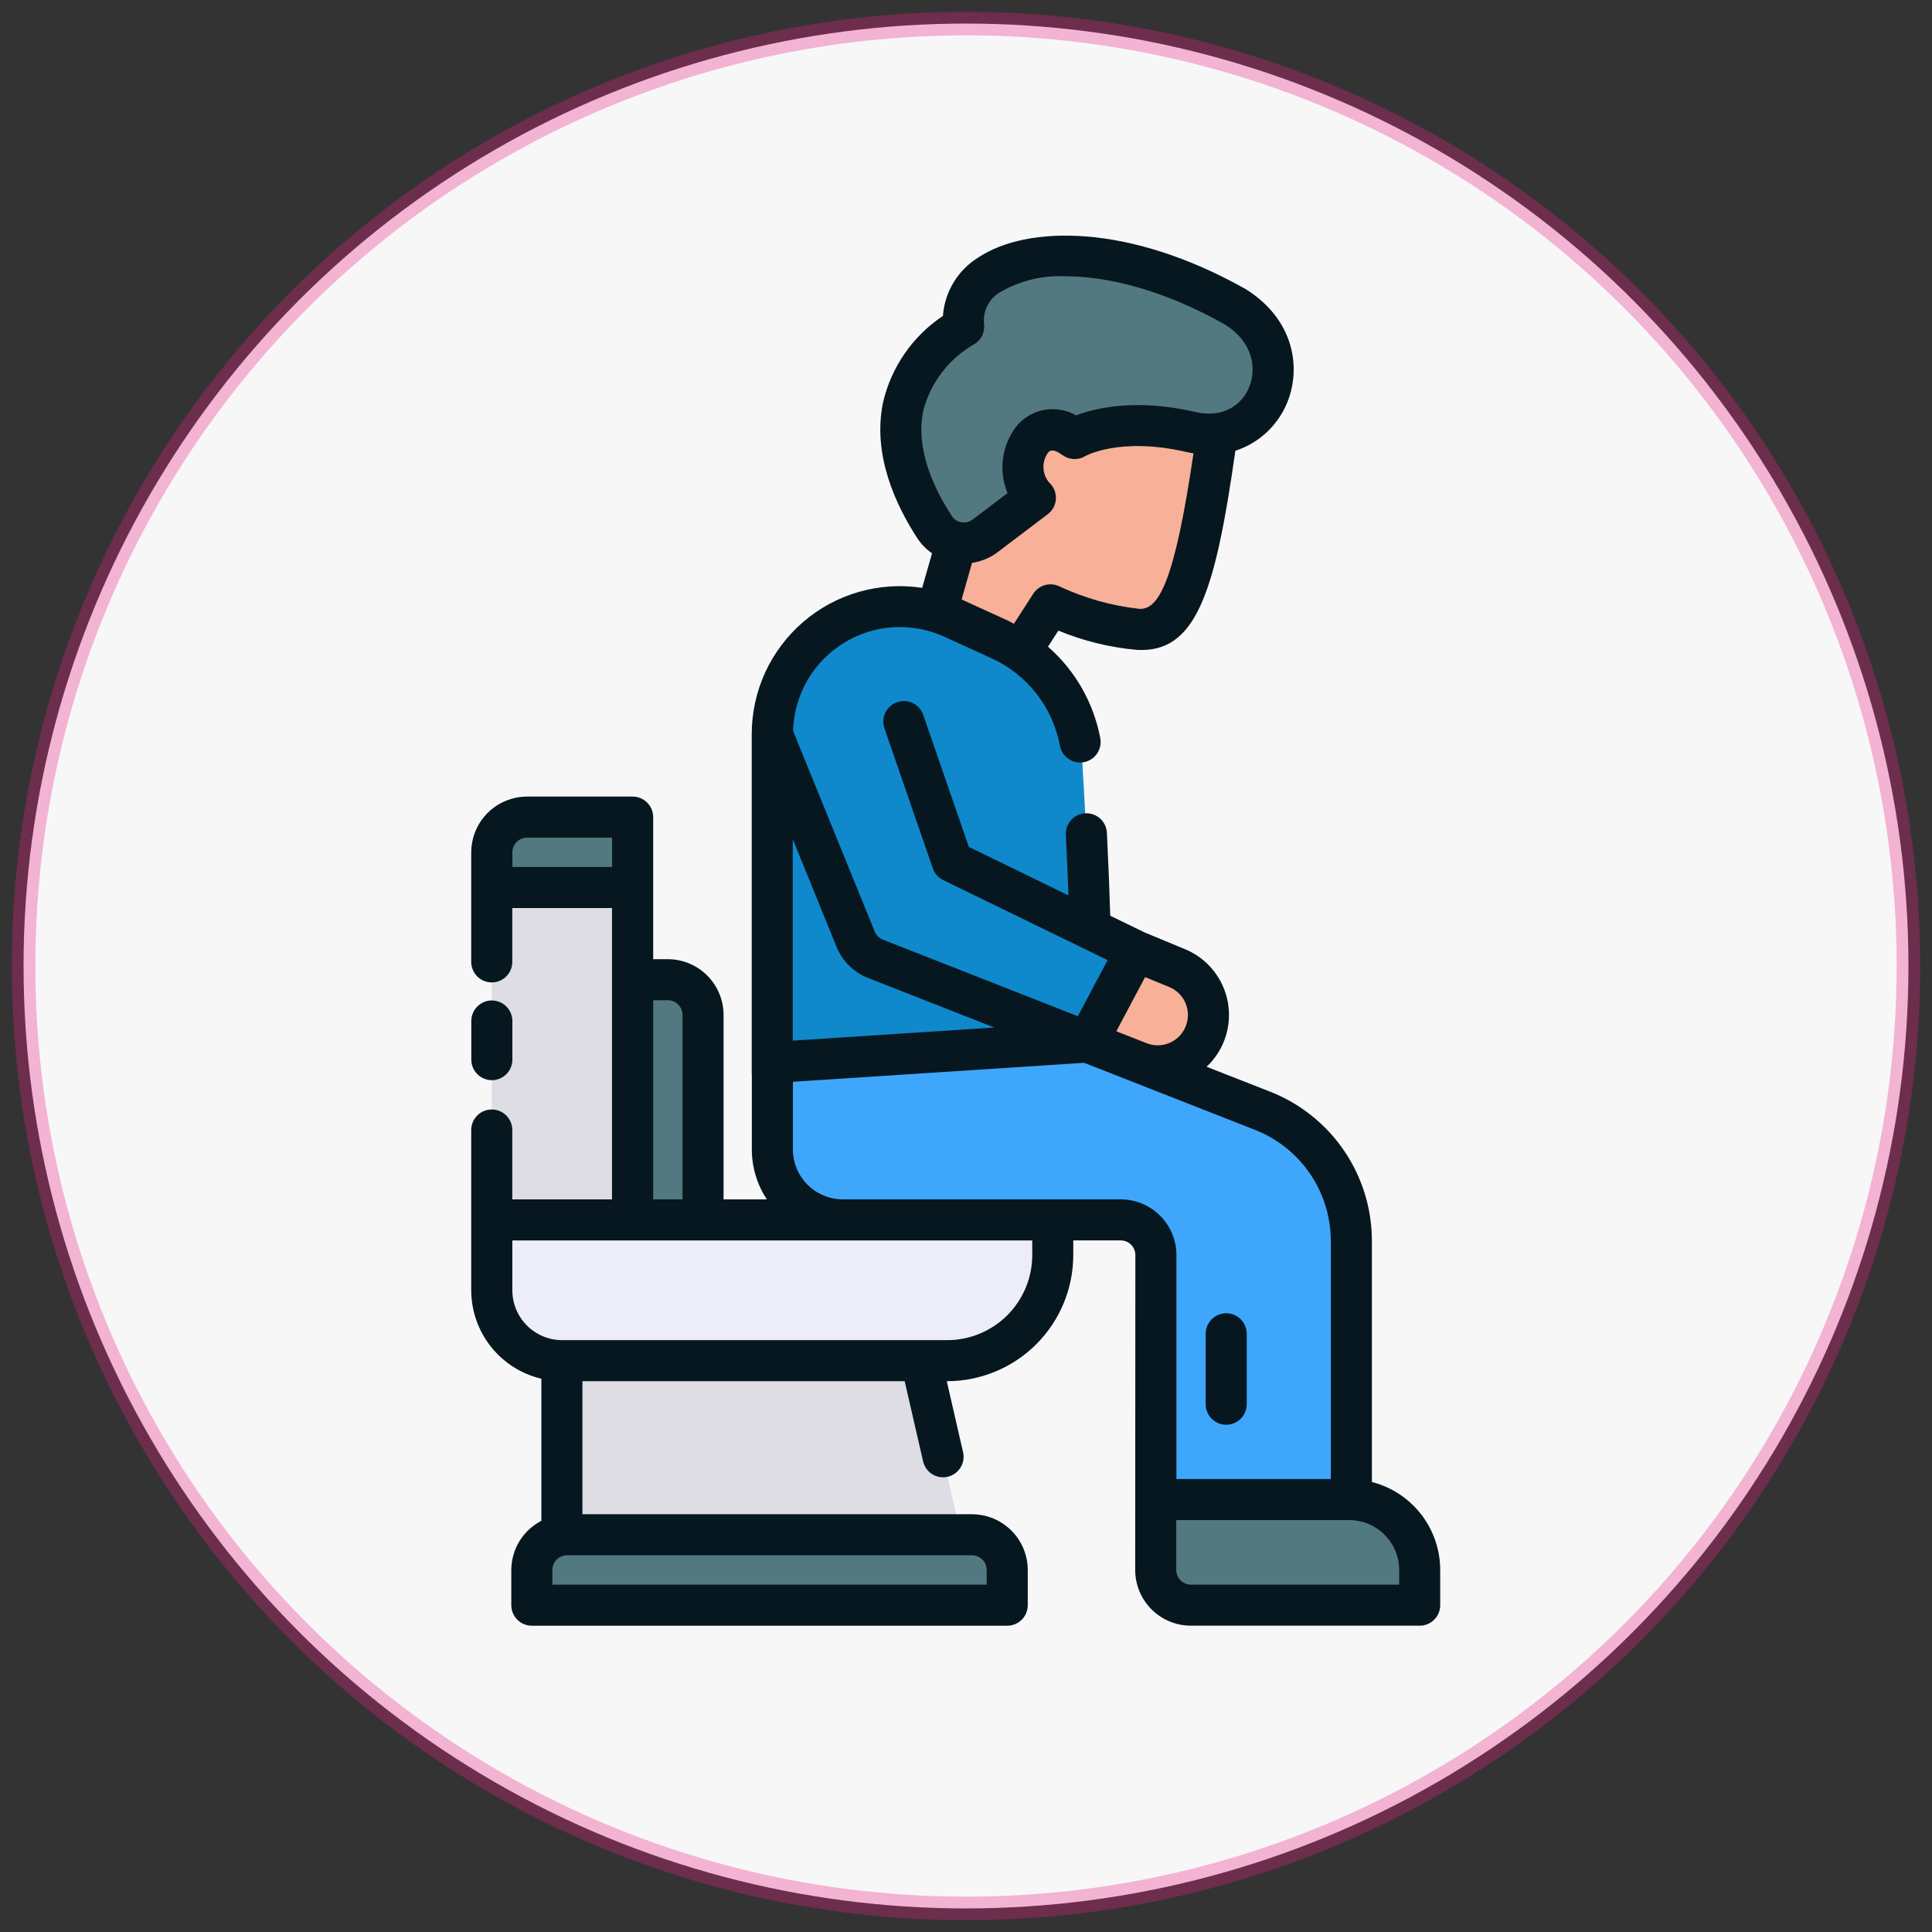
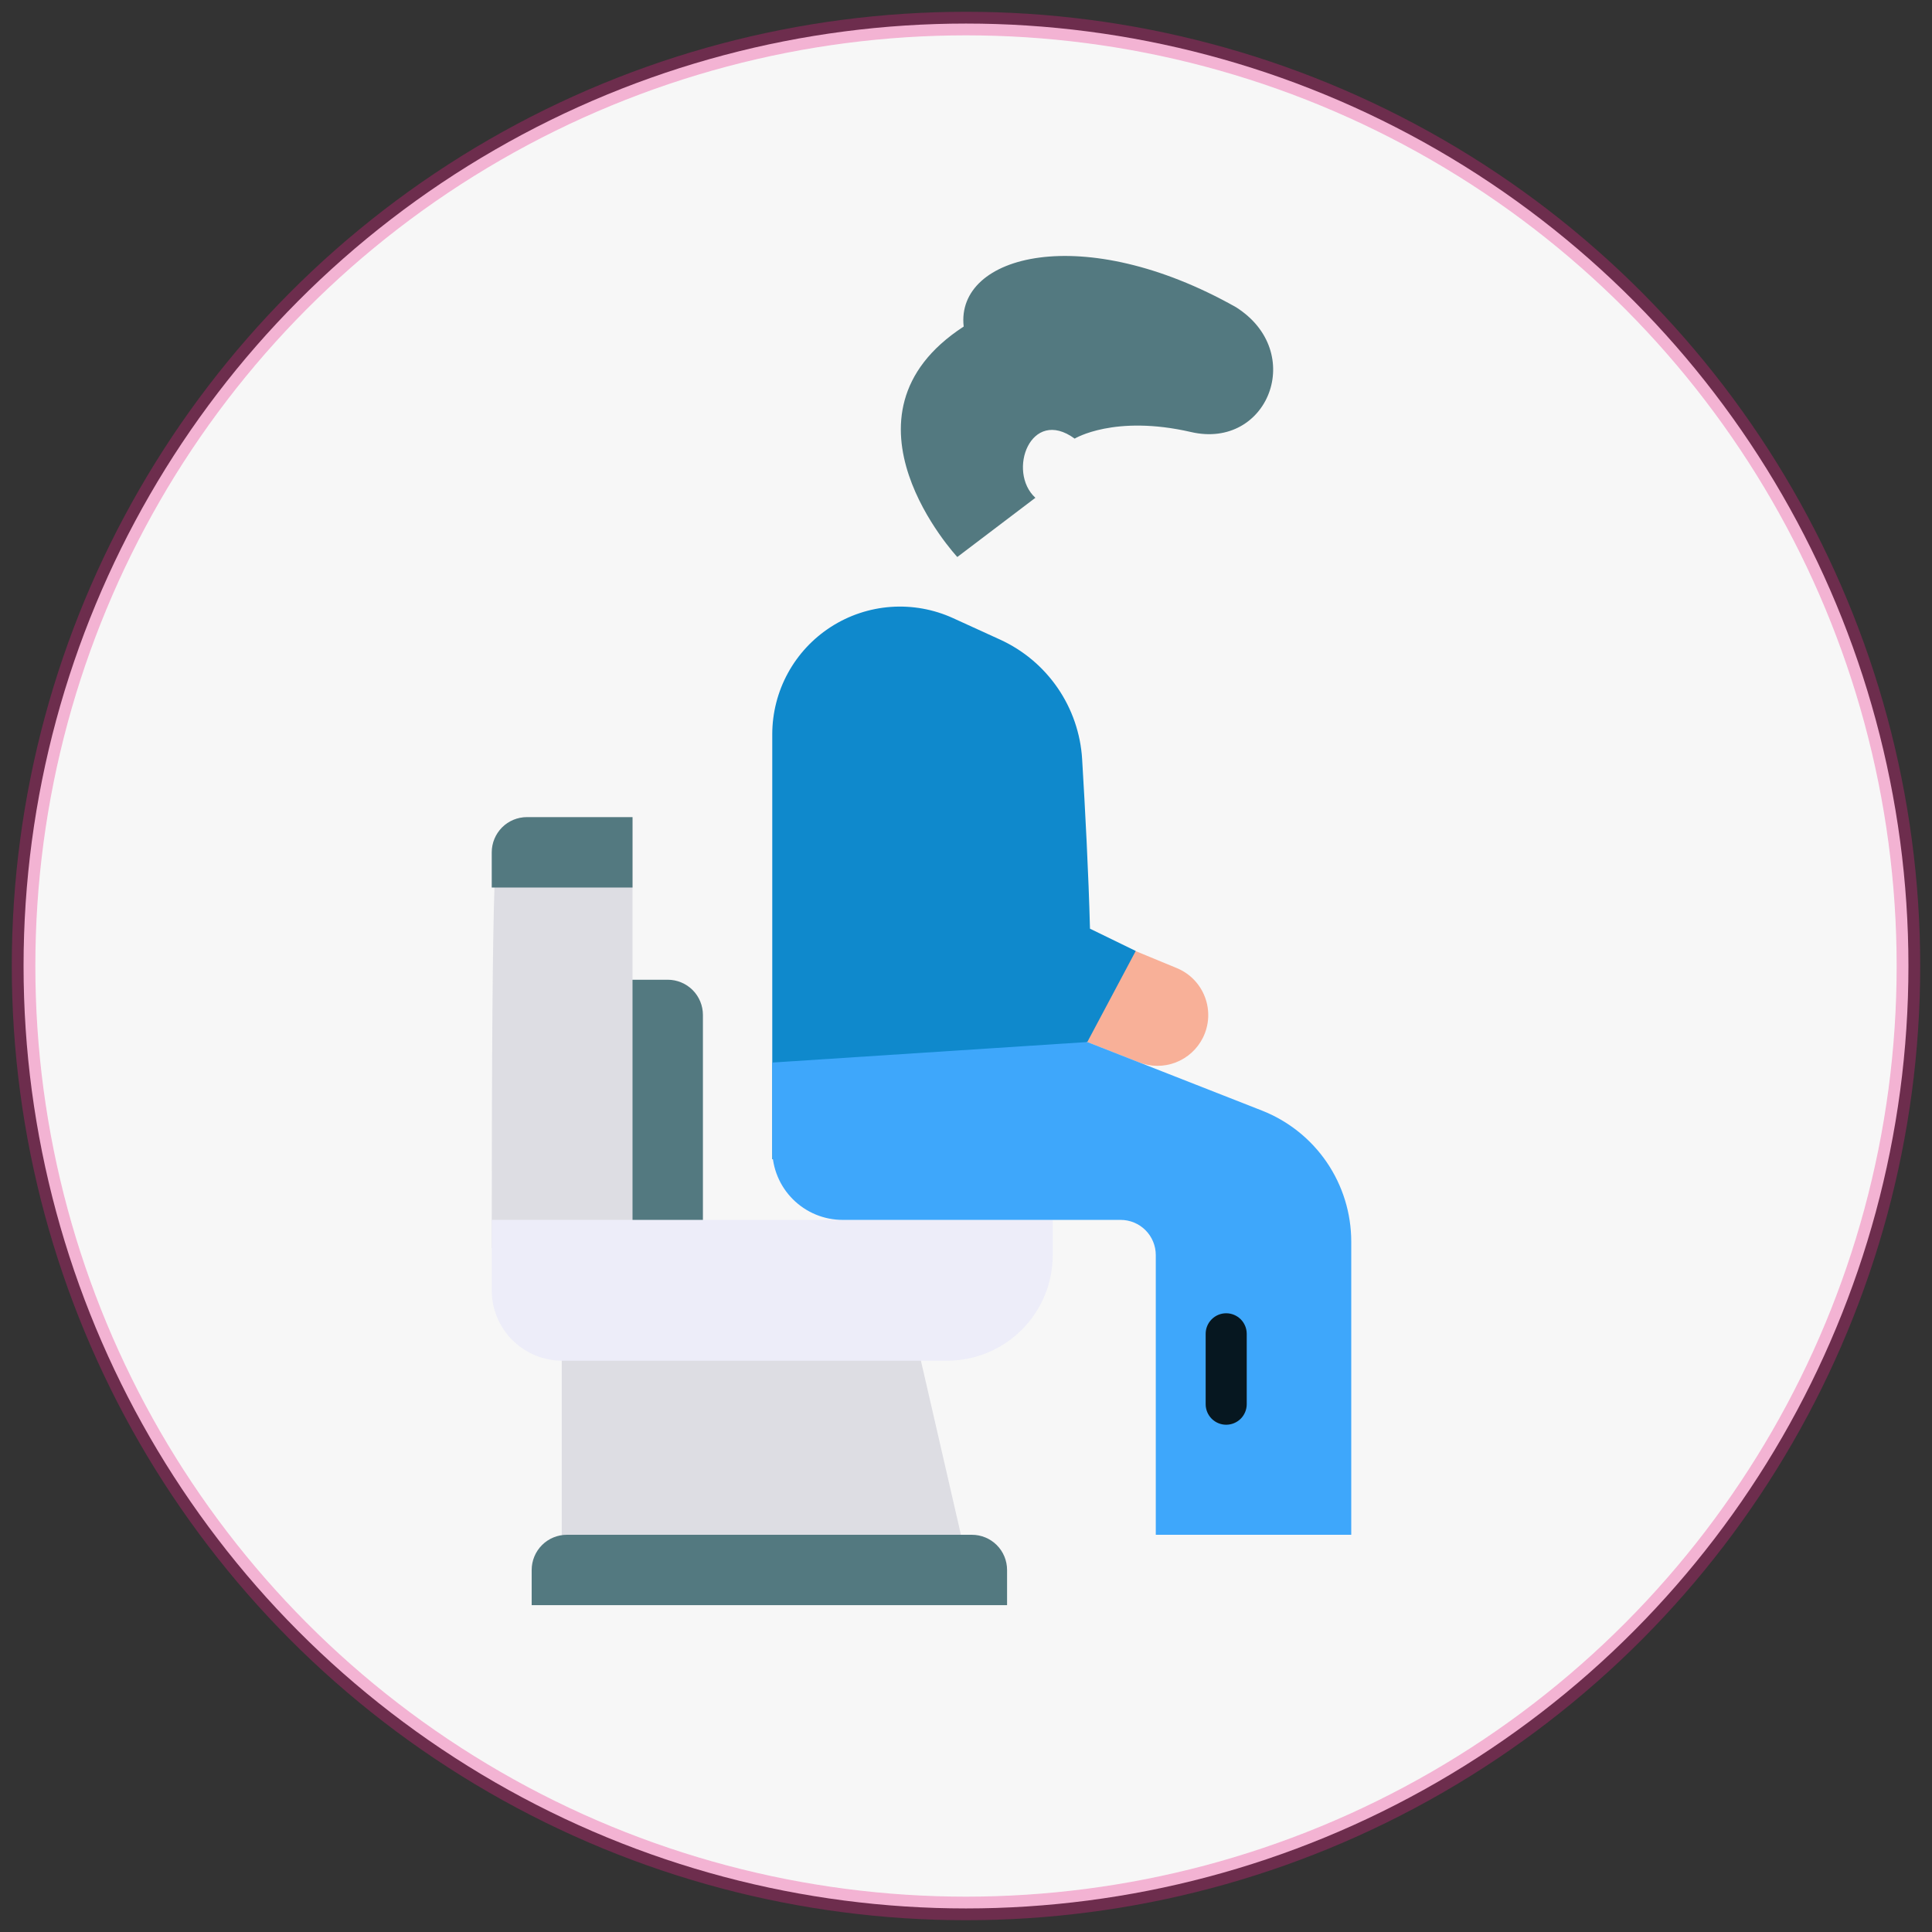
<svg xmlns="http://www.w3.org/2000/svg" width="82" height="82" viewBox="0 0 82 82" fill="none">
  <rect x="0" y="0" width="82" height="82" fill="#333333" stroke="none" />
  <circle cx="41" cy="41" r="40" fill="#F7F7F7" stroke="#E72085" stroke-opacity="0.32" />
  <path d="M44.98 43.771L48.338 45.089C48.839 45.285 49.395 45.288 49.898 45.095C50.401 44.902 50.813 44.528 51.054 44.047C51.186 43.782 51.263 43.493 51.279 43.197C51.294 42.901 51.249 42.605 51.145 42.328C51.042 42.05 50.882 41.797 50.676 41.584C50.471 41.371 50.223 41.203 49.95 41.09L47.296 39.994L44.98 43.771Z" fill="#F8B098" />
-   <path d="M51.915 16.401C50.84 25.025 50.061 26.818 48.288 26.714C47.003 26.576 45.75 26.224 44.58 25.675L42.693 28.627L39.469 26.964L43.104 14.217L51.915 16.401Z" fill="#F8B098" />
  <path d="M45.612 18.616C43.746 17.253 42.73 20.014 43.945 21.128L40.631 23.641C40.631 23.641 35.062 17.657 40.902 13.86C40.553 10.806 45.971 9.382 52.455 13.036C55.464 14.935 53.816 19.09 50.556 18.338C47.296 17.586 45.612 18.616 45.612 18.616Z" fill="#537980" />
  <path d="M48.204 40.362L46.262 39.416C46.201 37.057 46.057 34.337 45.929 32.218C45.863 31.137 45.504 30.093 44.891 29.2C44.278 28.307 43.433 27.597 42.448 27.147L40.45 26.235C39.624 25.858 38.717 25.695 37.812 25.759C36.906 25.824 36.032 26.115 35.268 26.606C34.504 27.097 33.876 27.771 33.441 28.568C33.006 29.364 32.778 30.257 32.777 31.165V49.206L46.151 44.227V44.222L48.204 40.362Z" fill="#0F89CC" />
  <path d="M25.602 41.583H28.34C28.736 41.583 29.116 41.74 29.397 42.02C29.677 42.301 29.834 42.681 29.834 43.077V52.973H25.602V41.583Z" fill="#537980" />
-   <path d="M22.365 34.682H26.846V52.973H20.871V36.175C20.871 35.779 21.029 35.399 21.309 35.119C21.589 34.839 21.969 34.682 22.365 34.682Z" fill="#DDDDE3" />
+   <path d="M22.365 34.682H26.846V52.973H20.871C20.871 35.779 21.029 35.399 21.309 35.119C21.589 34.839 21.969 34.682 22.365 34.682Z" fill="#DDDDE3" />
  <path d="M22.365 34.682H26.846V37.669H20.871V36.175C20.871 35.779 21.029 35.399 21.309 35.119C21.589 34.839 21.969 34.682 22.365 34.682Z" fill="#537980" />
  <path d="M41.179 66.854L38.824 56.608H23.844V66.854H41.179Z" fill="#DDDDE3" />
  <path d="M20.871 51.777H44.681V53.27C44.681 53.859 44.565 54.442 44.34 54.986C44.115 55.529 43.785 56.023 43.368 56.439C42.952 56.856 42.458 57.186 41.915 57.411C41.371 57.636 40.788 57.752 40.2 57.752H23.859C23.066 57.752 22.306 57.437 21.746 56.877C21.186 56.317 20.871 55.557 20.871 54.764V51.777Z" fill="#EDEDF9" />
  <path d="M42.743 68.128H22.566V66.635C22.566 66.238 22.724 65.858 23.004 65.578C23.284 65.298 23.664 65.141 24.06 65.141H41.249C41.646 65.141 42.026 65.298 42.306 65.578C42.586 65.858 42.743 66.238 42.743 66.635V68.128Z" fill="#537980" />
  <path d="M57.351 52.698V65.141H49.055V53.269C49.055 52.873 48.898 52.493 48.618 52.213C48.338 51.933 47.958 51.776 47.562 51.776H35.765C34.973 51.776 34.213 51.461 33.652 50.9C33.092 50.34 32.777 49.58 32.777 48.788V45.098L46.147 44.227L53.558 47.135C54.676 47.574 55.636 48.339 56.313 49.331C56.989 50.324 57.351 51.497 57.351 52.698Z" fill="#3EA7FB" />
-   <path d="M49.047 63.647H57.263C58.056 63.647 58.815 63.962 59.376 64.522C59.936 65.082 60.251 65.842 60.251 66.635V68.129H50.541C50.145 68.129 49.765 67.971 49.484 67.691C49.204 67.411 49.047 67.031 49.047 66.635V63.647Z" fill="#537980" />
-   <path d="M20.875 45.846C20.99 45.846 21.103 45.823 21.209 45.779C21.315 45.735 21.411 45.671 21.492 45.59C21.573 45.509 21.637 45.413 21.68 45.307C21.724 45.201 21.747 45.088 21.747 44.974V43.335C21.747 43.104 21.655 42.882 21.491 42.719C21.328 42.555 21.106 42.463 20.875 42.463C20.644 42.463 20.423 42.555 20.259 42.719C20.096 42.882 20.004 43.104 20.004 43.335V44.974C20.004 45.088 20.026 45.201 20.07 45.307C20.114 45.413 20.178 45.509 20.259 45.59C20.34 45.671 20.436 45.735 20.542 45.779C20.648 45.823 20.761 45.846 20.875 45.846Z" fill="#061720" />
  <path d="M52.043 60.47C52.274 60.47 52.496 60.378 52.66 60.215C52.823 60.051 52.915 59.83 52.915 59.598V56.611C52.915 56.38 52.823 56.158 52.66 55.995C52.496 55.831 52.274 55.739 52.043 55.739C51.812 55.739 51.59 55.831 51.427 55.995C51.264 56.158 51.172 56.38 51.172 56.611V59.598C51.172 59.83 51.264 60.051 51.427 60.215C51.59 60.378 51.812 60.47 52.043 60.47Z" fill="#061720" />
-   <path d="M58.227 62.9V52.697C58.233 51.319 57.821 49.972 57.044 48.834C56.268 47.696 55.164 46.82 53.88 46.323L51.212 45.277C51.58 44.931 51.855 44.498 52.012 44.019C52.169 43.539 52.204 43.028 52.112 42.531C52.021 42.035 51.807 41.569 51.489 41.176C51.172 40.784 50.761 40.477 50.294 40.285L48.579 39.575L47.122 38.866C47.091 37.811 47.044 36.635 46.98 35.346C46.974 35.232 46.946 35.12 46.897 35.016C46.848 34.913 46.779 34.82 46.694 34.743C46.609 34.666 46.51 34.607 46.402 34.568C46.294 34.53 46.179 34.513 46.065 34.518C45.95 34.524 45.838 34.552 45.735 34.601C45.631 34.65 45.538 34.719 45.461 34.804C45.384 34.889 45.325 34.988 45.286 35.096C45.248 35.204 45.231 35.319 45.237 35.433C45.282 36.349 45.319 37.204 45.348 38.004L41.12 35.945L39.185 30.341C39.11 30.123 38.95 29.944 38.743 29.843C38.535 29.742 38.295 29.727 38.077 29.803C37.859 29.878 37.679 30.037 37.578 30.245C37.477 30.453 37.463 30.692 37.538 30.911L39.592 36.857C39.63 36.965 39.688 37.064 39.764 37.15C39.84 37.235 39.932 37.305 40.035 37.355L47.011 40.751L45.746 43.131L37.473 39.882C37.395 39.851 37.324 39.804 37.264 39.745C37.204 39.686 37.157 39.615 37.125 39.537L33.659 31.017C33.681 30.268 33.888 29.536 34.262 28.886C34.636 28.237 35.165 27.69 35.802 27.295C36.439 26.9 37.163 26.669 37.911 26.622C38.66 26.576 39.407 26.715 40.088 27.028L42.086 27.94C42.832 28.28 43.485 28.795 43.99 29.441C44.495 30.087 44.836 30.845 44.986 31.651C45.028 31.878 45.159 32.079 45.35 32.21C45.54 32.341 45.775 32.391 46.002 32.349C46.23 32.306 46.431 32.176 46.562 31.985C46.693 31.794 46.742 31.56 46.7 31.332C46.416 29.826 45.635 28.458 44.48 27.448L44.919 26.765C45.979 27.203 47.1 27.479 48.242 27.582C50.757 27.732 51.573 25.195 52.432 19.132C52.921 18.973 53.371 18.71 53.749 18.361C54.127 18.012 54.425 17.585 54.623 17.11C55.236 15.637 54.948 13.578 52.88 12.276C47.88 9.457 43.572 9.569 41.523 10.927C41.094 11.192 40.734 11.555 40.473 11.987C40.211 12.418 40.056 12.906 40.021 13.409C38.74 14.263 37.832 15.572 37.481 17.071C37.014 19.297 38.021 21.45 38.948 22.864C39.11 23.107 39.318 23.317 39.558 23.484L39.14 24.951C38.245 24.813 37.33 24.871 36.459 25.12C35.588 25.369 34.781 25.804 34.094 26.394C33.407 26.985 32.855 27.717 32.477 28.54C32.1 29.364 31.905 30.259 31.905 31.165V45.556C31.905 45.573 31.91 45.589 31.91 45.606V48.788C31.91 49.541 32.132 50.277 32.548 50.905H30.71V43.076C30.71 42.449 30.46 41.848 30.017 41.404C29.573 40.961 28.972 40.712 28.345 40.711H27.723V34.681C27.723 34.45 27.631 34.228 27.468 34.065C27.304 33.901 27.082 33.809 26.851 33.809H22.37C22.209 33.81 22.049 33.827 21.892 33.859C21.358 33.969 20.879 34.259 20.534 34.681C20.189 35.103 20.001 35.632 20 36.176V40.825C20 41.056 20.092 41.278 20.255 41.442C20.419 41.605 20.64 41.697 20.871 41.697C21.102 41.697 21.324 41.605 21.488 41.442C21.651 41.278 21.743 41.056 21.743 40.825V38.54H25.975V50.905H21.743V47.961C21.743 47.73 21.651 47.508 21.488 47.345C21.324 47.181 21.102 47.09 20.871 47.09C20.64 47.09 20.419 47.181 20.255 47.345C20.092 47.508 20 47.73 20 47.961V54.764C20.002 55.633 20.296 56.477 20.837 57.158C21.377 57.839 22.131 58.318 22.977 58.518V64.548C22.594 64.746 22.272 65.045 22.047 65.413C21.822 65.781 21.703 66.203 21.701 66.635V68.129C21.701 68.36 21.793 68.581 21.956 68.745C22.12 68.908 22.341 69 22.572 69H42.749C42.864 69 42.977 68.978 43.083 68.934C43.189 68.89 43.285 68.826 43.366 68.745C43.447 68.664 43.511 68.568 43.555 68.462C43.598 68.356 43.621 68.243 43.621 68.129V66.635C43.62 66.008 43.371 65.406 42.927 64.963C42.484 64.52 41.883 64.27 41.256 64.269H24.72V58.623H38.397L39.179 62.024C39.223 62.216 39.33 62.387 39.484 62.51C39.638 62.633 39.828 62.7 40.025 62.701C40.091 62.701 40.157 62.694 40.221 62.678C40.333 62.653 40.438 62.605 40.532 62.539C40.625 62.473 40.705 62.388 40.765 62.291C40.826 62.194 40.867 62.086 40.886 61.973C40.905 61.86 40.901 61.744 40.875 61.633L40.184 58.622H40.2C41.62 58.62 42.98 58.056 43.984 57.052C44.987 56.049 45.552 54.688 45.553 53.269V52.647H47.566C47.731 52.647 47.889 52.712 48.006 52.829C48.123 52.946 48.188 53.104 48.188 53.269L48.181 66.634C48.181 67.261 48.431 67.862 48.874 68.306C49.318 68.749 49.919 68.999 50.546 68.999H60.256C60.37 69 60.484 68.977 60.59 68.933C60.695 68.889 60.791 68.825 60.872 68.744C60.953 68.663 61.017 68.567 61.061 68.462C61.105 68.356 61.127 68.243 61.127 68.128V66.634C61.126 65.778 60.84 64.947 60.316 64.271C59.791 63.595 59.056 63.113 58.227 62.9ZM39.186 17.429C39.342 16.833 39.617 16.275 39.993 15.787C40.37 15.3 40.84 14.893 41.377 14.591C41.513 14.503 41.622 14.378 41.691 14.232C41.76 14.085 41.786 13.922 41.768 13.761C41.736 13.485 41.787 13.206 41.915 12.96C42.043 12.713 42.242 12.511 42.487 12.379C43.316 11.906 44.262 11.68 45.215 11.726C47.021 11.726 49.387 12.306 51.99 13.773C53.239 14.561 53.323 15.702 53.014 16.441C52.897 16.732 52.704 16.987 52.457 17.179C52.209 17.372 51.914 17.495 51.603 17.536C51.589 17.536 51.574 17.54 51.559 17.542C51.288 17.57 51.015 17.552 50.751 17.488C48.199 16.898 46.475 17.323 45.671 17.631C45.26 17.393 44.777 17.311 44.31 17.399C43.843 17.487 43.423 17.74 43.126 18.111C42.825 18.509 42.633 18.977 42.569 19.472C42.505 19.966 42.572 20.468 42.762 20.929L41.289 22.046C41.22 22.098 41.141 22.136 41.057 22.157C40.973 22.177 40.885 22.18 40.8 22.165C40.719 22.152 40.642 22.122 40.574 22.078C40.505 22.033 40.447 21.975 40.402 21.907C39.659 20.773 38.842 19.069 39.186 17.429ZM41.255 23.89C41.65 23.832 42.025 23.676 42.344 23.435L44.471 21.823C44.573 21.745 44.657 21.647 44.716 21.534C44.776 21.421 44.809 21.296 44.815 21.169C44.821 21.041 44.799 20.914 44.751 20.796C44.702 20.678 44.628 20.572 44.534 20.486C44.385 20.311 44.298 20.091 44.287 19.861C44.277 19.631 44.344 19.405 44.477 19.217C44.535 19.146 44.657 18.997 45.098 19.317C45.237 19.419 45.403 19.477 45.576 19.484C45.748 19.491 45.919 19.447 46.066 19.357C46.08 19.349 47.526 18.531 50.361 19.185C50.46 19.208 50.56 19.224 50.655 19.24C49.844 24.771 49.161 25.894 48.344 25.841C47.173 25.709 46.031 25.387 44.963 24.887C44.771 24.795 44.552 24.776 44.347 24.835C44.142 24.894 43.966 25.025 43.851 25.205L43.035 26.474C42.959 26.436 42.886 26.39 42.809 26.354L40.814 25.444L41.255 23.89ZM50.419 43.081C50.419 43.281 50.372 43.478 50.282 43.657C50.14 43.944 49.894 44.167 49.595 44.282C49.296 44.397 48.964 44.395 48.666 44.276L47.808 43.939L47.38 43.771L47.557 43.437L48.603 41.47L49.629 41.894C49.864 41.99 50.064 42.155 50.205 42.367C50.346 42.578 50.42 42.827 50.419 43.081ZM36.835 41.504L42.2 43.611L33.648 44.168V35.618L35.509 40.193C35.63 40.49 35.81 40.759 36.038 40.984C36.266 41.209 36.537 41.386 36.835 41.504ZM25.98 36.797H21.747V36.175C21.747 36.093 21.763 36.012 21.794 35.937C21.825 35.861 21.871 35.793 21.928 35.735C21.986 35.677 22.055 35.631 22.13 35.6C22.205 35.569 22.286 35.553 22.368 35.553H25.978L25.98 36.797ZM27.723 42.454H28.345C28.51 42.454 28.668 42.52 28.785 42.636C28.902 42.753 28.967 42.911 28.968 43.076V50.905H27.723V42.454ZM41.878 66.634V67.257H23.444V66.634C23.444 66.469 23.51 66.311 23.626 66.194C23.743 66.078 23.901 66.012 24.066 66.012H41.256C41.421 66.012 41.579 66.078 41.696 66.194C41.812 66.311 41.878 66.469 41.878 66.634ZM43.812 53.27C43.812 54.227 43.431 55.145 42.754 55.822C42.077 56.499 41.16 56.879 40.202 56.88H39.093C39.081 56.88 39.07 56.88 39.059 56.88H23.862C23.3 56.88 22.762 56.657 22.366 56.26C21.969 55.863 21.746 55.325 21.745 54.764V52.648H43.812V53.27ZM47.566 50.904H35.77C35.209 50.903 34.671 50.68 34.274 50.283C33.877 49.887 33.654 49.349 33.653 48.788V45.914L46.014 45.108L46.477 45.29L53.244 47.946C54.202 48.317 55.024 48.969 55.603 49.817C56.181 50.666 56.489 51.67 56.484 52.697V62.775H49.931V53.269C49.931 52.642 49.681 52.041 49.238 51.598C48.794 51.154 48.193 50.905 47.566 50.904ZM59.385 67.257H50.546C50.381 67.256 50.223 67.191 50.106 67.074C49.989 66.957 49.924 66.799 49.923 66.634V64.518H57.268C57.829 64.519 58.367 64.742 58.764 65.138C59.161 65.535 59.384 66.073 59.385 66.634V67.257Z" fill="#061720" />
</svg>